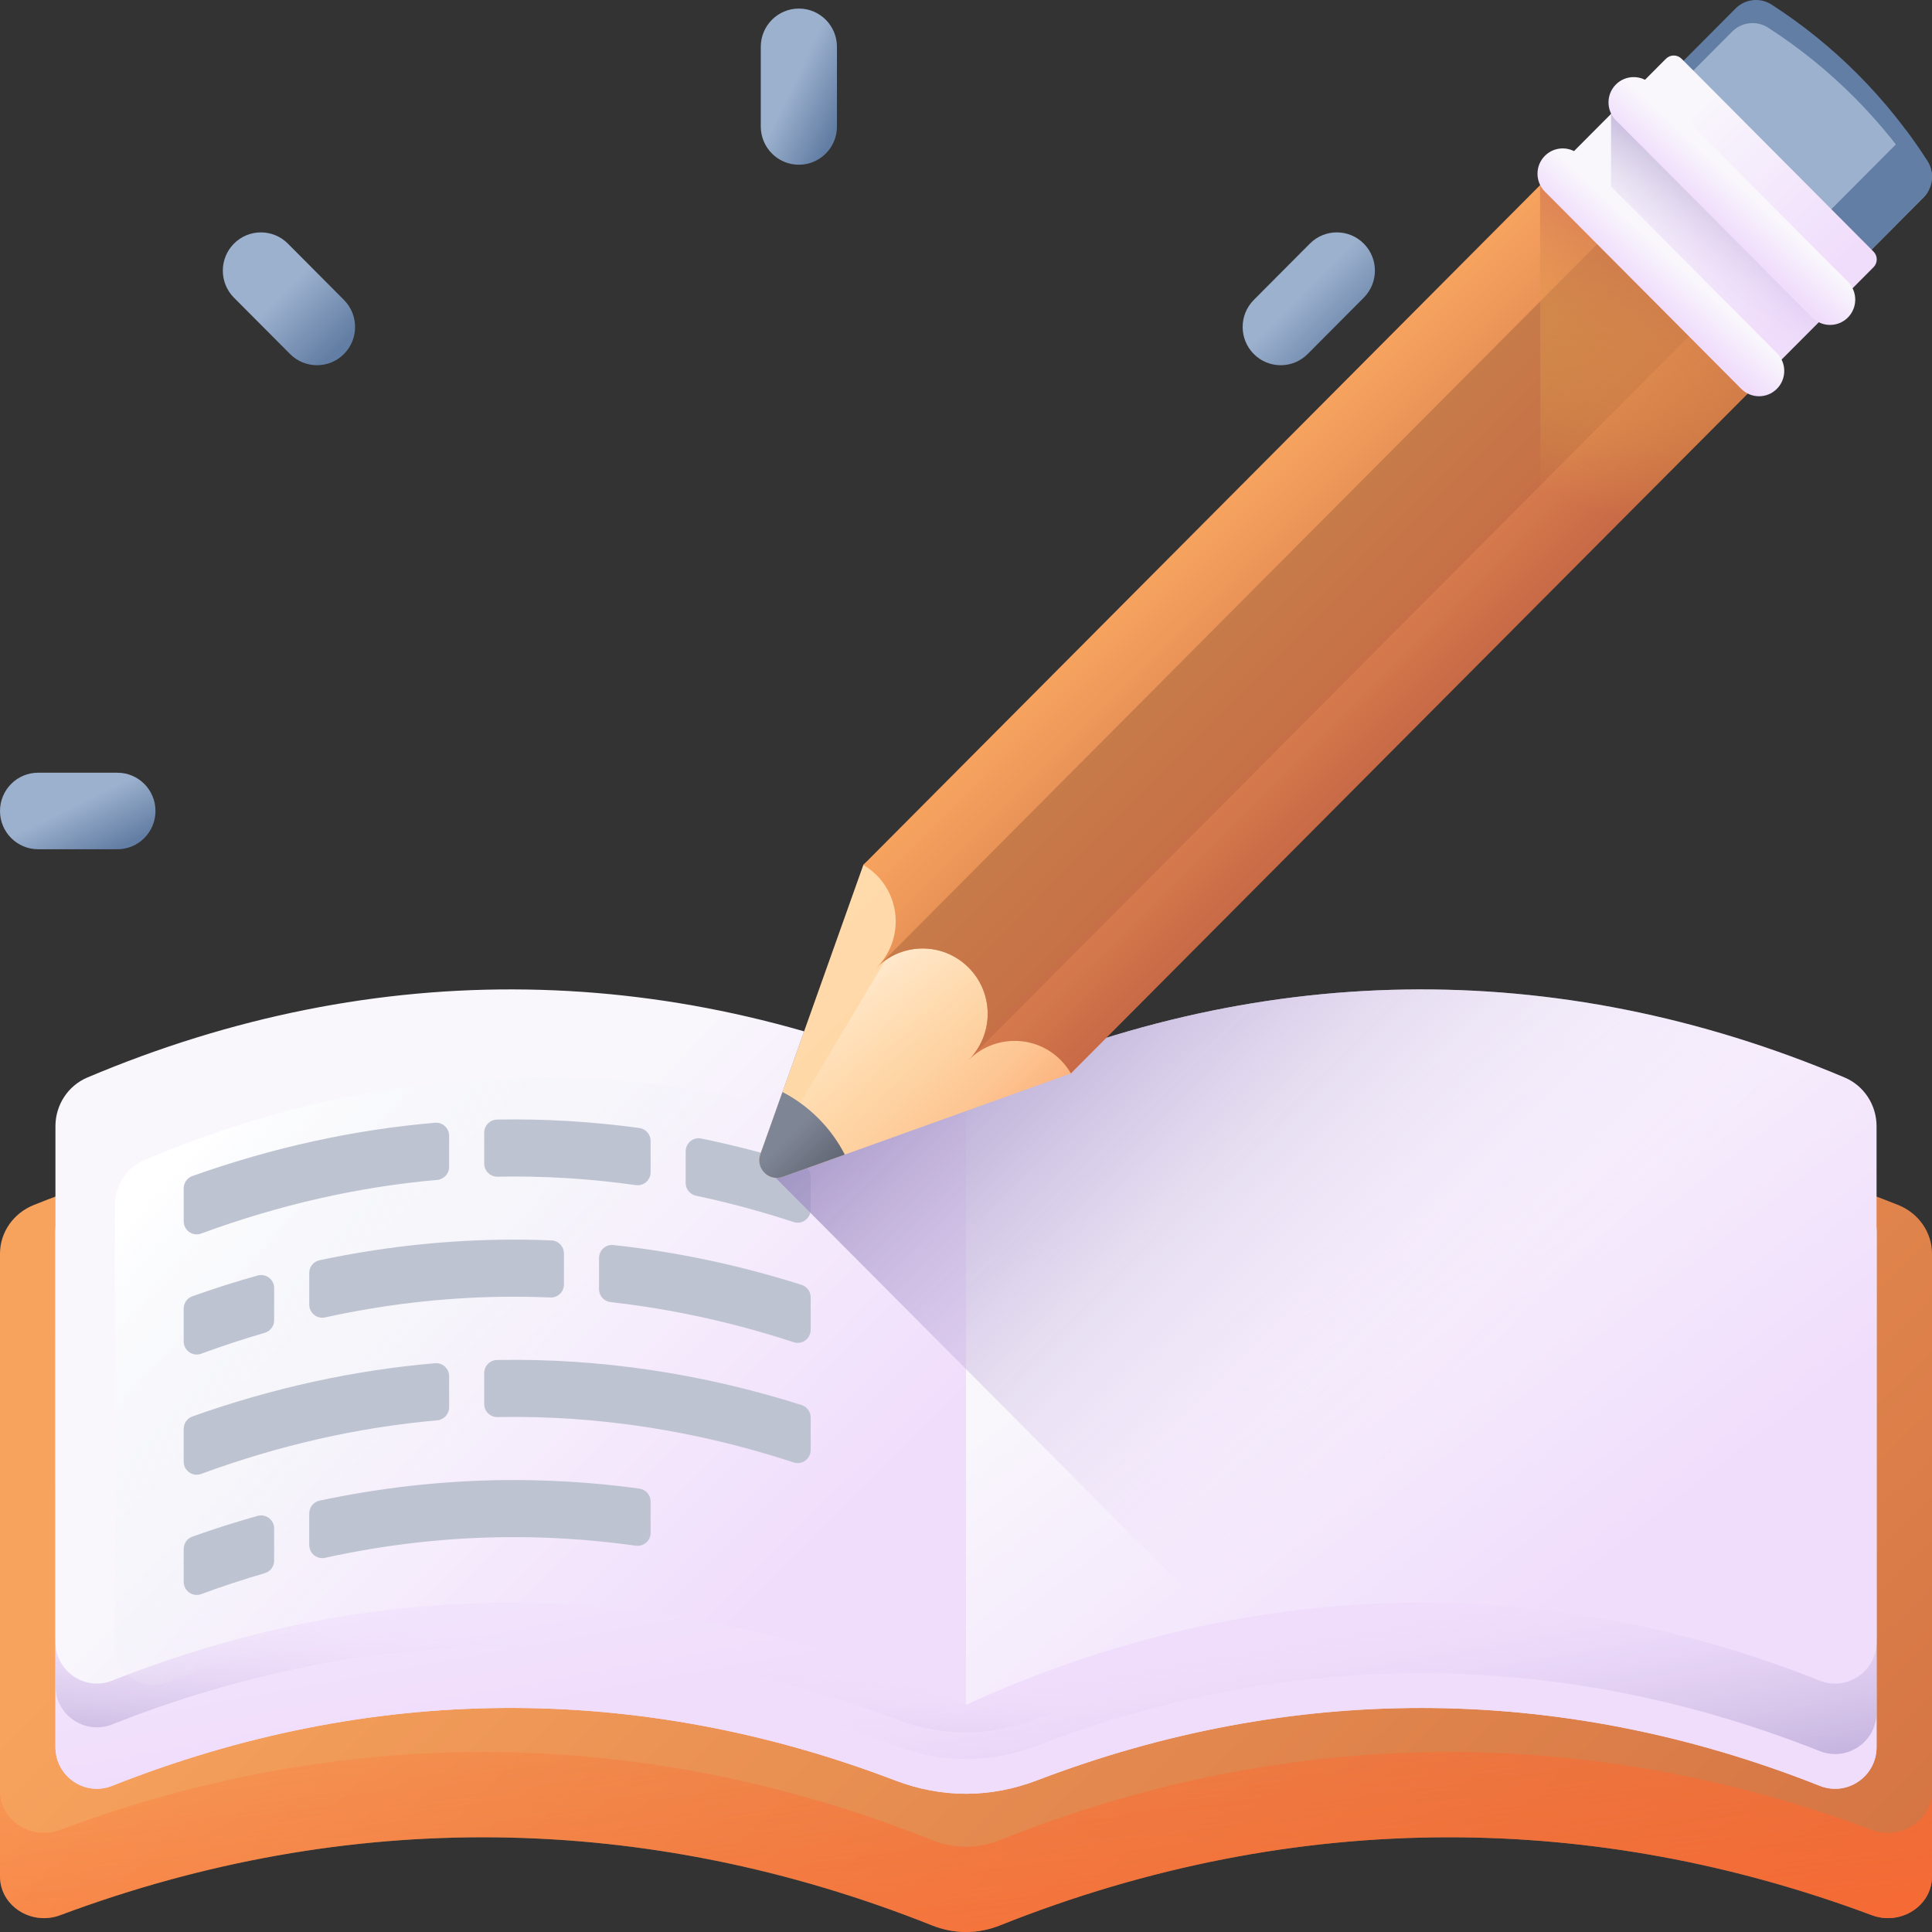
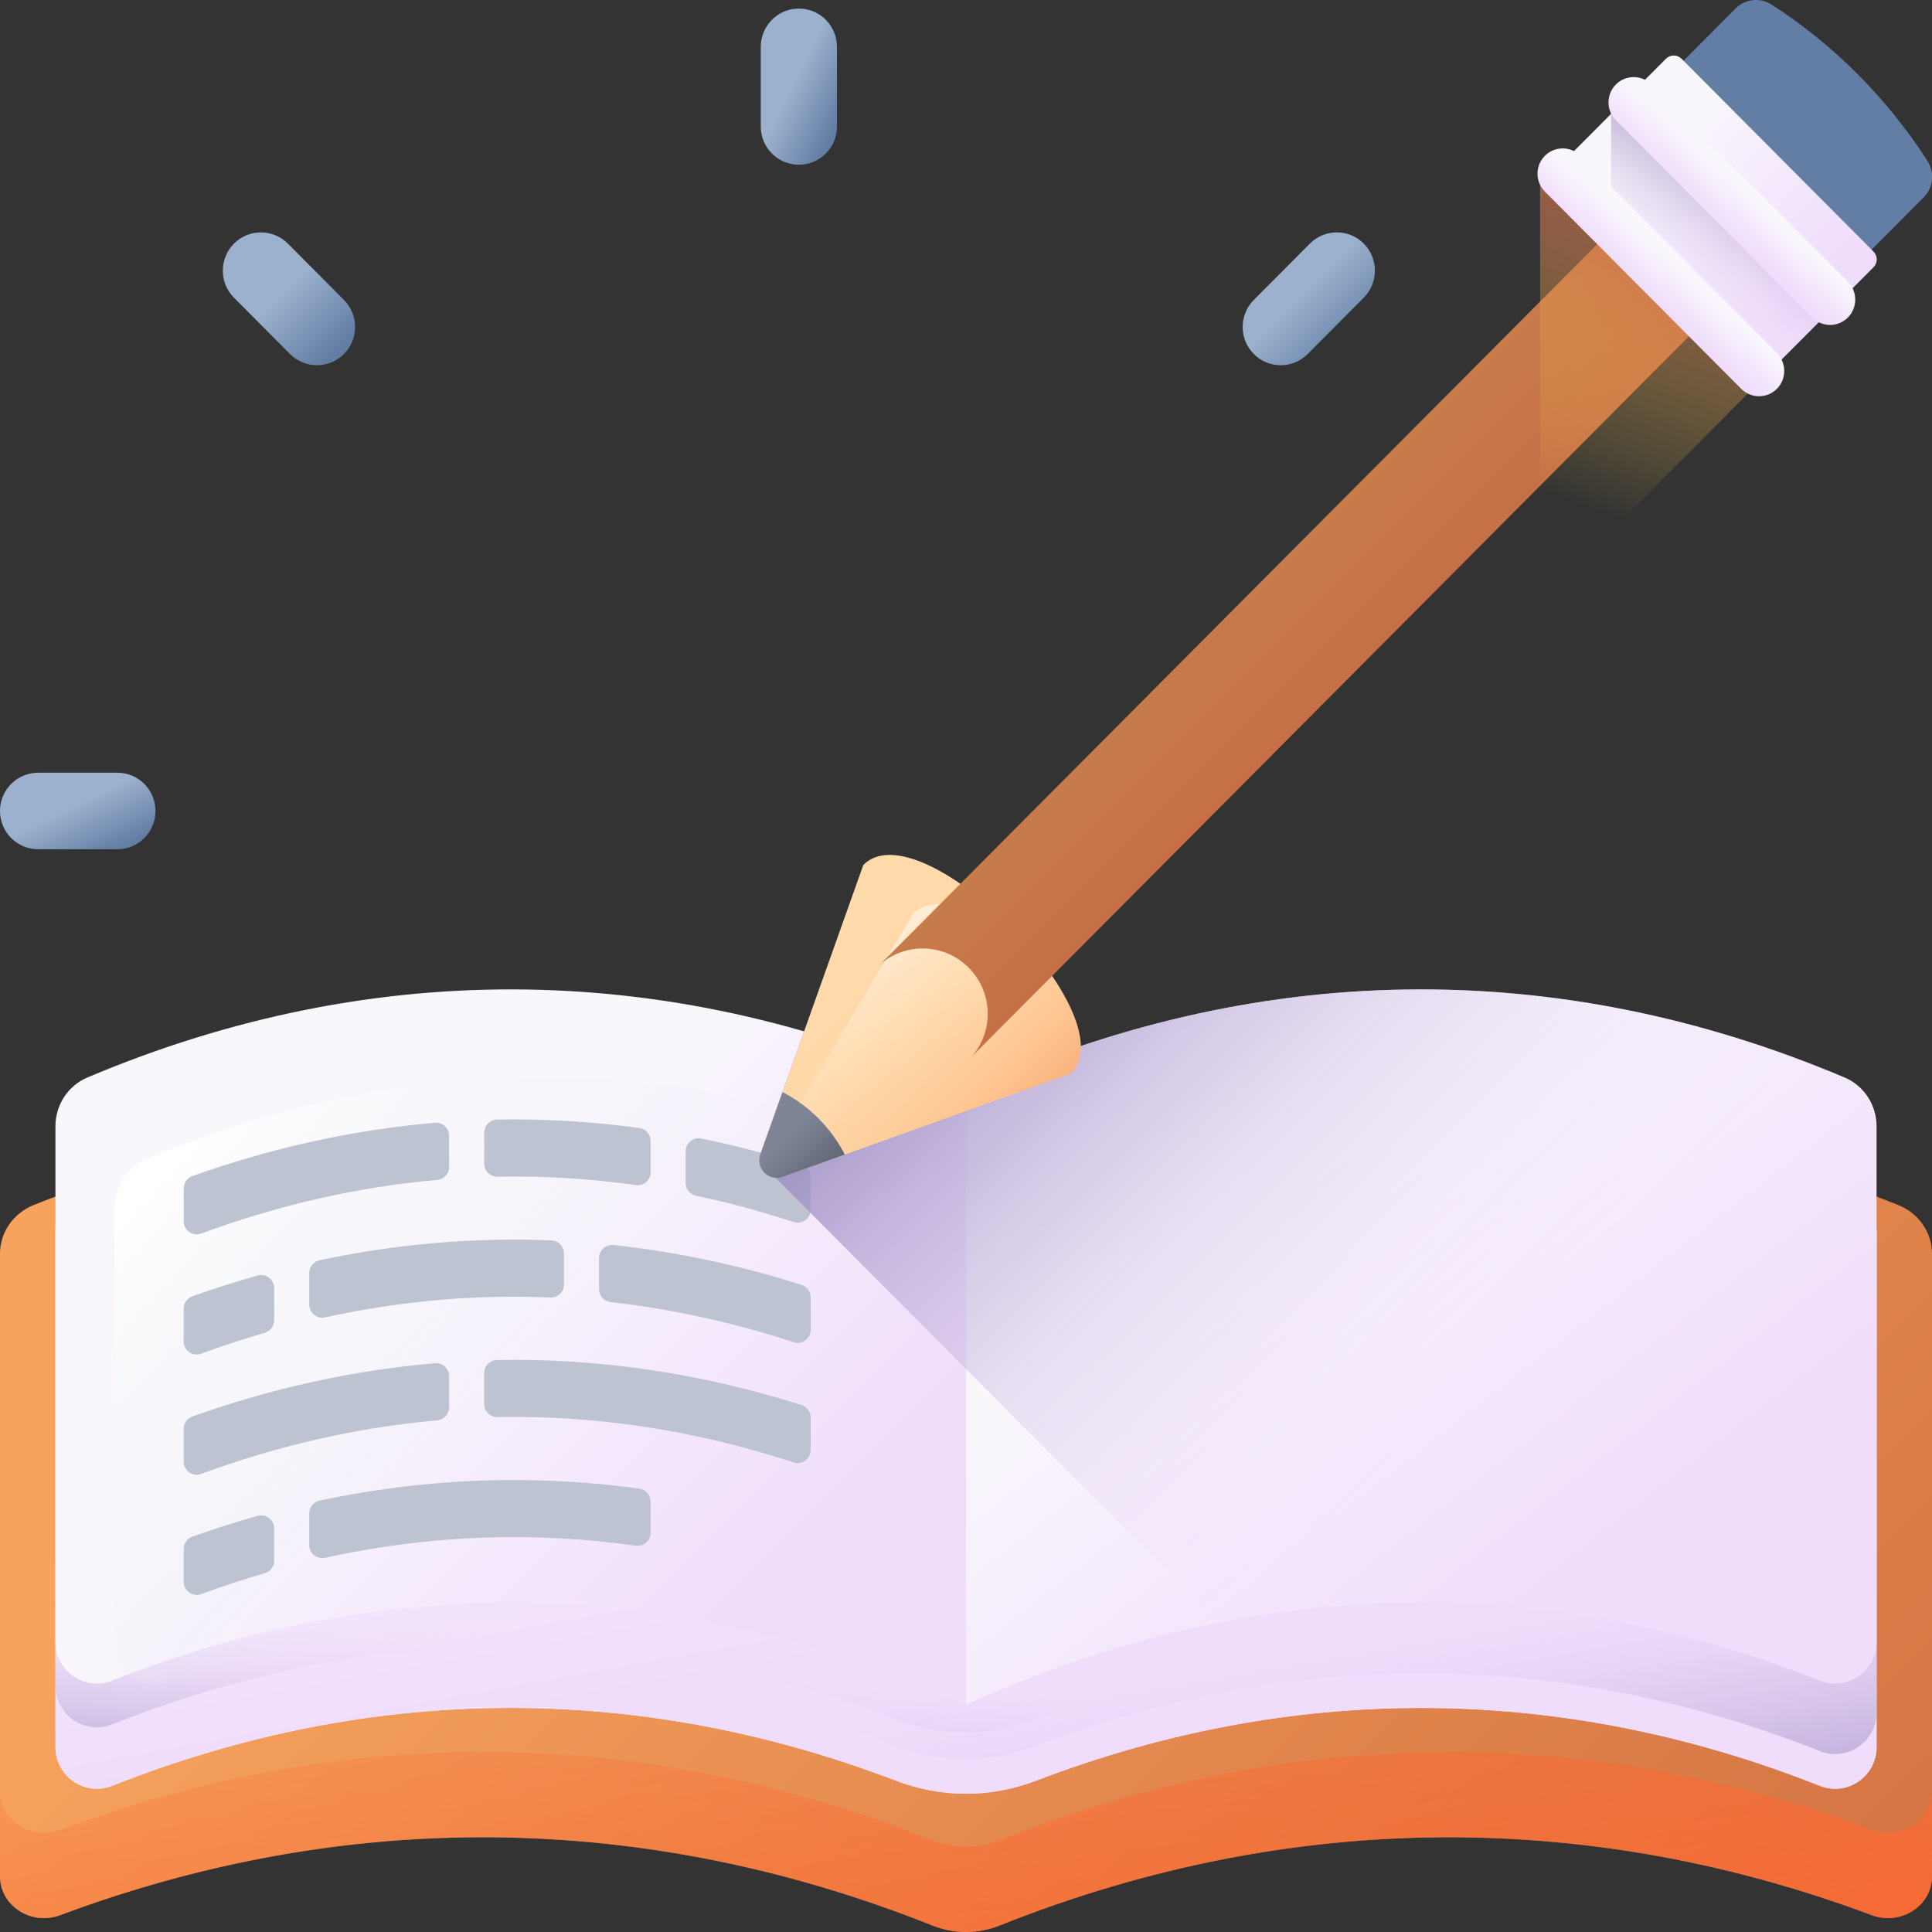
<svg xmlns="http://www.w3.org/2000/svg" width="122" height="122" viewBox="0 0 122 122" fill="none">
  <rect x="0" y="0" width="122" height="122" fill="#333333" stroke="none" />
  <path d="M122 79.164V118.492C122 120.35 120.021 121.62 118.197 120.937C109.422 117.657 100.462 116.019 91.5 116.019C81.973 116.019 72.449 117.871 63.151 121.579C62.466 121.852 61.737 122 61 122C60.262 122 59.533 121.852 58.848 121.579C40.803 114.387 21.902 114.173 3.803 120.938C1.978 121.62 0 120.35 0 118.492V79.164C0 77.826 0.837 76.609 2.14 76.089C11.444 72.379 20.969 70.527 30.497 70.527C40.758 70.527 51.022 72.677 61 76.977C80.248 68.683 100.541 68.388 119.859 76.089C121.163 76.609 122 77.826 122 79.164V79.164Z" fill="url(#paint0_linear)" />
  <path d="M118.197 115.551C109.422 112.271 100.462 110.632 91.5 110.632C81.973 110.632 72.449 112.485 63.151 116.193C62.466 116.466 61.737 116.613 61 116.613C60.262 116.613 59.533 116.466 58.848 116.193C40.803 109 21.902 108.786 3.803 115.551C1.978 116.234 0 114.963 0 113.106V118.492C0 120.35 1.978 121.62 3.803 120.937C21.902 114.173 40.803 114.386 58.848 121.579C59.534 121.852 60.263 122 61 122C61.738 122 62.466 121.852 63.151 121.579C72.449 117.871 81.974 116.019 91.5 116.019C100.462 116.019 109.422 117.657 118.197 120.937C120.022 121.62 122 120.35 122 118.492V113.106C122 114.963 120.021 116.234 118.197 115.551Z" fill="url(#paint1_linear)" />
  <path d="M118.499 77.76V110.325C118.499 112.183 116.636 113.453 114.915 112.77C106.644 109.49 98.199 107.852 89.751 107.852C81.604 107.852 73.459 109.376 65.471 112.429C64.042 112.975 62.529 113.271 61 113.271C59.469 113.271 57.955 112.974 56.524 112.427C40.258 106.214 23.329 106.329 7.085 112.77C5.364 113.453 3.501 112.183 3.501 110.325V77.76C3.501 76.422 4.29 75.205 5.518 74.685C14.288 70.975 23.27 69.123 32.249 69.123C41.922 69.123 51.593 71.273 61 75.573C79.143 67.279 98.272 66.984 116.482 74.685C117.71 75.206 118.499 76.423 118.499 77.76V77.76Z" fill="url(#paint2_linear)" />
  <path d="M118.499 77.76V110.325C118.499 112.183 116.636 113.453 114.915 112.77C106.644 109.49 98.199 107.852 89.751 107.852C81.604 107.852 73.459 109.376 65.471 112.429C64.042 112.975 62.529 113.271 61 113.271C59.469 113.271 57.955 112.974 56.524 112.427C40.258 106.214 23.329 106.329 7.085 112.77C5.364 113.453 3.501 112.183 3.501 110.325V77.76C3.501 76.422 4.29 75.205 5.518 74.685C14.288 70.975 23.27 69.123 32.249 69.123C41.922 69.123 51.593 71.273 61 75.573C79.143 67.279 98.272 66.984 116.482 74.685C117.71 75.206 118.499 76.423 118.499 77.76V77.76Z" fill="url(#paint3_linear)" />
  <path d="M118.499 75.568V108.133C118.499 109.991 116.636 111.261 114.915 110.578C106.644 107.298 98.199 105.66 89.751 105.66C81.604 105.66 73.459 107.184 65.471 110.236C64.042 110.783 62.529 111.078 61 111.078C59.469 111.078 57.955 110.781 56.524 110.235C40.258 104.022 23.329 104.137 7.085 110.578C5.364 111.261 3.501 109.99 3.501 108.133V75.568C3.501 74.23 4.29 73.013 5.518 72.493C14.288 68.783 23.27 66.931 32.249 66.931C41.922 66.931 51.593 69.081 61 73.381C79.143 65.087 98.272 64.792 116.482 72.493C117.71 73.013 118.499 74.23 118.499 75.568V75.568Z" fill="url(#paint4_linear)" />
  <path d="M3.5 73.882V106.446C3.5 108.304 5.364 109.574 7.085 108.891C15.356 105.611 23.801 103.973 32.249 103.973C40.396 103.973 48.541 105.497 56.529 108.55C57.958 109.096 59.47 109.392 61 109.392C62.531 109.392 64.044 109.095 65.476 108.548C81.742 102.335 98.67 102.45 114.915 108.891C116.636 109.574 118.499 108.304 118.499 106.446V73.881C118.499 72.543 117.71 71.326 116.482 70.806C107.712 67.096 98.73 65.244 89.751 65.244C80.078 65.244 70.407 67.394 61 71.695C42.856 63.401 23.728 63.105 5.518 70.806C4.29 71.327 3.5 72.544 3.5 73.882V73.882Z" fill="url(#paint5_linear)" />
  <path d="M5.517 68.041C4.29 68.56 3.501 69.778 3.501 71.115V103.679C3.501 105.538 5.365 106.808 7.086 106.126C24.826 99.088 43.38 99.6 61 107.656C61 81.447 61 95.138 61 68.928C42.858 60.635 23.731 60.337 5.517 68.041V68.041Z" fill="url(#paint6_linear)" />
  <path d="M116.483 68.041C98.271 60.339 79.143 60.633 61 68.929V107.656C78.622 99.599 97.175 99.09 114.913 106.126C116.634 106.809 118.499 105.538 118.499 103.68C118.499 79.525 118.499 95.271 118.499 71.116C118.499 69.778 117.71 68.56 116.483 68.041V68.041Z" fill="url(#paint7_linear)" />
  <path d="M9.145 73.242C7.998 73.727 7.261 74.865 7.261 76.115V103.94C7.261 105.677 9.003 106.865 10.612 106.227C27.192 99.65 44.532 100.127 61 107.657C61 83.161 61 98.567 61 74.071C44.045 66.32 26.168 66.042 9.145 73.242V73.242Z" fill="url(#paint8_linear)" />
  <path d="M12.146 74.264C17.213 72.461 22.334 71.339 27.475 70.898C27.953 70.857 28.361 71.241 28.361 71.722V73.685C28.361 74.115 28.034 74.469 27.608 74.507C22.608 74.949 17.628 76.08 12.701 77.896C12.166 78.093 11.6 77.693 11.6 77.121V75.045C11.6 74.695 11.818 74.381 12.146 74.264V74.264Z" fill="#BEC3D2" />
  <path d="M41.085 72.05V74.019C41.085 74.519 40.647 74.906 40.155 74.837C37.242 74.425 34.328 74.248 31.42 74.303C30.958 74.311 30.577 73.942 30.577 73.478V71.525C30.577 71.077 30.933 70.707 31.38 70.698C34.376 70.643 37.376 70.82 40.377 71.23C40.783 71.286 41.085 71.638 41.085 72.05V72.05Z" fill="#BEC3D2" />
  <path d="M51.192 74.333V76.384C51.192 76.943 50.65 77.343 50.121 77.17C48.078 76.499 46.015 75.943 43.953 75.507C43.572 75.426 43.298 75.092 43.298 74.701V72.703C43.298 72.184 43.771 71.789 44.277 71.893C46.397 72.327 48.517 72.878 50.619 73.544C50.961 73.652 51.192 73.973 51.192 74.333V74.333Z" fill="#BEC3D2" />
  <path d="M12.146 81.855C13.514 81.369 14.886 80.932 16.264 80.545C16.79 80.397 17.312 80.79 17.312 81.339V83.371C17.312 83.74 17.069 84.061 16.716 84.163C15.373 84.553 14.033 84.994 12.7 85.484C12.165 85.681 11.6 85.281 11.6 84.709V82.635C11.6 82.285 11.818 81.972 12.146 81.855V81.855Z" fill="#BEC3D2" />
  <path d="M35.612 79.154V81.108C35.612 81.575 35.226 81.952 34.761 81.933C33.688 81.887 32.616 81.874 31.543 81.891C27.866 81.953 24.182 82.388 20.524 83.191C20.011 83.304 19.527 82.905 19.527 82.378V80.389C19.527 80 19.798 79.66 20.177 79.58C23.929 78.784 27.706 78.351 31.483 78.287C32.597 78.267 33.713 78.281 34.828 78.328C35.267 78.347 35.612 78.713 35.612 79.154V79.154Z" fill="#BEC3D2" />
  <path d="M51.192 81.924V83.973C51.192 84.532 50.649 84.932 50.12 84.758C46.302 83.507 42.438 82.66 38.562 82.226C38.144 82.179 37.827 81.828 37.827 81.406V79.442C37.827 78.953 38.247 78.568 38.731 78.62C42.717 79.05 46.691 79.891 50.619 81.135C50.961 81.243 51.192 81.564 51.192 81.924V81.924Z" fill="#BEC3D2" />
  <path d="M12.146 89.445C17.193 87.65 22.327 86.525 27.476 86.084C27.953 86.043 28.361 86.426 28.361 86.907V88.868C28.361 89.298 28.033 89.652 27.607 89.69C22.603 90.133 17.61 91.266 12.7 93.074C12.166 93.271 11.6 92.871 11.6 92.299V90.225C11.6 89.876 11.818 89.562 12.146 89.445V89.445Z" fill="#BEC3D2" />
  <path d="M51.192 89.512V91.563C51.192 92.122 50.65 92.522 50.121 92.349C43.997 90.342 37.758 89.38 31.543 89.482C31.501 89.483 31.458 89.484 31.416 89.484C30.955 89.493 30.576 89.122 30.576 88.66V86.706C30.576 86.256 30.934 85.888 31.382 85.88C31.415 85.879 31.449 85.879 31.483 85.878C37.891 85.771 44.315 86.727 50.619 88.724C50.96 88.832 51.192 89.152 51.192 89.512V89.512Z" fill="#BEC3D2" />
  <path d="M12.146 97.034C13.514 96.548 14.886 96.112 16.263 95.724C16.789 95.576 17.312 95.97 17.312 96.519V98.551C17.312 98.919 17.069 99.24 16.717 99.342C15.373 99.733 14.033 100.175 12.7 100.666C12.165 100.862 11.6 100.462 11.6 99.89V97.814C11.6 97.464 11.818 97.15 12.146 97.034V97.034Z" fill="#BEC3D2" />
  <path d="M41.085 94.82V96.79C41.085 97.294 40.64 97.676 40.142 97.606C37.28 97.203 34.41 97.025 31.543 97.072C27.866 97.134 24.182 97.567 20.524 98.372C20.011 98.485 19.527 98.086 19.527 97.558V95.57C19.527 95.18 19.797 94.841 20.177 94.761C23.929 93.962 27.706 93.532 31.483 93.468C34.45 93.419 37.418 93.597 40.377 94.001C40.784 94.057 41.085 94.409 41.085 94.82Z" fill="#BEC3D2" />
  <path d="M114.914 106.126C116.635 106.808 118.499 105.538 118.499 103.68C118.499 79.525 118.499 95.27 118.499 71.116C118.499 69.778 117.71 68.56 116.483 68.041C98.271 60.339 79.143 60.633 61 68.929C57.622 67.384 54.21 66.118 50.776 65.128L48.012 72.893C47.752 73.624 48.287 74.332 48.977 74.378L76.946 102.471C89.601 99.97 102.458 101.185 114.914 106.126V106.126Z" fill="url(#paint9_linear)" />
  <path d="M117.328 16.616L105.457 4.693L109.595 0.537C110.201 -0.072 111.149 -0.175 111.872 0.291C115.821 2.836 119.176 6.207 121.711 10.173C122.174 10.899 122.072 11.851 121.465 12.46L117.328 16.616Z" fill="#637EA4" />
-   <path d="M117.328 16.616L121.465 12.46C121.563 12.362 121.647 12.253 121.718 12.139C121.671 11.963 121.597 11.791 121.495 11.631C118.961 7.665 115.605 4.295 111.656 1.749C110.934 1.283 109.986 1.386 109.379 1.996L106.075 5.314L117.328 16.616Z" fill="#9CB1CE" />
  <path d="M121.711 10.173C121.281 9.501 120.827 8.848 120.352 8.211C120.242 8.495 120.075 8.76 119.849 8.987L114.791 14.068L117.328 16.616L121.465 12.46C122.072 11.85 122.174 10.898 121.711 10.173V10.173Z" fill="#637EA4" />
  <path d="M111.319 23.894L118.306 16.875C118.579 16.602 118.579 16.159 118.306 15.886L106.185 3.71C105.912 3.437 105.471 3.437 105.199 3.71L98.212 10.729L111.319 23.894Z" fill="url(#paint10_linear)" />
  <path d="M101.731 7.184V33.524L114.858 20.348L101.742 7.173L101.731 7.184Z" fill="url(#paint11_linear)" />
  <path d="M114.438 20.051L102.038 7.596C101.417 6.972 101.417 5.96 102.038 5.336C102.659 4.713 103.666 4.713 104.287 5.336L116.687 17.791C117.308 18.415 117.308 19.427 116.687 20.051C116.066 20.674 115.059 20.674 114.438 20.051Z" fill="url(#paint12_linear)" />
  <path d="M54.517 54.617L48.012 72.894C47.697 73.778 48.547 74.632 49.428 74.316L67.624 67.782C71.254 64.136 58.147 50.971 54.517 54.617V54.617Z" fill="url(#paint13_linear)" />
  <path d="M57.689 57.644L48.116 73.711C48.101 73.737 48.09 73.763 48.077 73.788C48.319 74.242 48.867 74.517 49.428 74.315L67.624 67.782C67.651 67.754 67.676 67.723 67.702 67.694C68.782 63.432 61.236 54.795 57.689 57.644V57.644Z" fill="url(#paint14_linear)" />
-   <path d="M112.426 22.782L67.624 67.783C67.45 67.48 67.233 67.195 66.976 66.937C65.373 65.326 62.772 65.326 61.168 66.937C61.096 67.01 61.375 66.712 61.375 66.712C62.769 65.091 62.7 62.642 61.167 61.102C59.635 59.563 57.196 59.494 55.583 60.893C55.583 60.893 55.286 61.174 55.358 61.101C56.962 59.49 56.962 56.878 55.358 55.268C55.101 55.01 54.818 54.792 54.516 54.617L99.319 9.616L112.426 22.782Z" fill="url(#paint15_linear)" />
  <path d="M108.769 19.108L61.376 66.711C62.769 65.091 62.7 62.641 61.167 61.102C59.635 59.563 57.196 59.493 55.583 60.893L102.976 13.289L108.769 19.108Z" fill="url(#paint16_linear)" />
  <path d="M51.685 70.627C50.996 69.935 50.227 69.38 49.413 68.959L48.012 72.894C47.697 73.778 48.548 74.632 49.428 74.316L53.346 72.909C52.926 72.091 52.373 71.318 51.685 70.627V70.627Z" fill="url(#paint17_linear)" />
  <path d="M97.25 11.685L97.281 38.003L110.377 24.848L97.261 11.674L97.25 11.685Z" fill="url(#paint18_linear)" />
  <path d="M109.954 24.554L97.554 12.099C96.933 11.475 96.933 10.464 97.554 9.84C98.176 9.216 99.183 9.216 99.804 9.84L112.204 22.295C112.825 22.918 112.825 23.93 112.204 24.554C111.582 25.178 110.575 25.178 109.954 24.554Z" fill="url(#paint19_linear)" />
  <path d="M7.413 53.627H2.405C1.077 53.627 0 52.545 0 51.211C0 49.877 1.077 48.795 2.405 48.795H7.413C8.741 48.795 9.818 49.877 9.818 51.211C9.818 52.545 8.741 53.627 7.413 53.627Z" fill="url(#paint20_linear)" />
  <path d="M52.851 7.987V2.957C52.851 1.623 51.774 0.541 50.446 0.541C49.118 0.541 48.041 1.623 48.041 2.957V7.987C48.041 9.321 49.118 10.402 50.446 10.402C51.774 10.403 52.851 9.321 52.851 7.987Z" fill="url(#paint21_linear)" />
  <path d="M18.316 22.355L14.775 18.799C13.836 17.855 13.836 16.326 14.775 15.382C15.714 14.439 17.237 14.439 18.177 15.382L21.718 18.939C22.657 19.882 22.657 21.412 21.718 22.356C20.779 23.299 19.256 23.299 18.316 22.355Z" fill="url(#paint22_linear)" />
  <path d="M82.576 22.355L86.117 18.798C87.056 17.855 87.056 16.325 86.117 15.382C85.178 14.438 83.655 14.438 82.716 15.382L79.174 18.939C78.235 19.882 78.235 21.412 79.174 22.355C80.114 23.299 81.636 23.299 82.576 22.355Z" fill="url(#paint23_linear)" />
  <defs>
    <linearGradient id="paint0_linear" x1="36.263" y1="73.198" x2="114.175" y2="152.771" gradientUnits="userSpaceOnUse">
      <stop stop-color="#F7A35D" />
      <stop offset="1" stop-color="#CC6A3E" />
    </linearGradient>
    <linearGradient id="paint1_linear" x1="58.551" y1="97.438" x2="63.82" y2="136.78" gradientUnits="userSpaceOnUse">
      <stop stop-color="#FF6831" stop-opacity="0" />
      <stop offset="1" stop-color="#FF6831" />
    </linearGradient>
    <linearGradient id="paint2_linear" x1="57.196" y1="72.879" x2="62.625" y2="102.775" gradientUnits="userSpaceOnUse">
      <stop stop-color="#F9F7FC" />
      <stop offset="1" stop-color="#F0DDFC" />
    </linearGradient>
    <linearGradient id="paint3_linear" x1="57.196" y1="72.879" x2="62.625" y2="102.775" gradientUnits="userSpaceOnUse">
      <stop stop-color="#F9F7FC" />
      <stop offset="1" stop-color="#F0DDFC" />
    </linearGradient>
    <linearGradient id="paint4_linear" x1="63.352" y1="105.552" x2="67.514" y2="129.627" gradientUnits="userSpaceOnUse">
      <stop stop-color="#F0DDFC" stop-opacity="0" />
      <stop offset="0.289" stop-color="#C8B7E0" stop-opacity="0.289" />
      <stop offset="0.592" stop-color="#A595C8" stop-opacity="0.592" />
      <stop offset="0.84" stop-color="#8F81B8" stop-opacity="0.84" />
      <stop offset="1" stop-color="#8779B3" />
    </linearGradient>
    <linearGradient id="paint5_linear" x1="59.577" y1="105.772" x2="58.088" y2="121.966" gradientUnits="userSpaceOnUse">
      <stop stop-color="#F0DDFC" stop-opacity="0" />
      <stop offset="0.289" stop-color="#C8B7E0" stop-opacity="0.289" />
      <stop offset="0.592" stop-color="#A595C8" stop-opacity="0.592" />
      <stop offset="0.84" stop-color="#8F81B8" stop-opacity="0.84" />
      <stop offset="1" stop-color="#8779B3" />
    </linearGradient>
    <linearGradient id="paint6_linear" x1="26.494" y1="81.068" x2="47.32" y2="101.801" gradientUnits="userSpaceOnUse">
      <stop stop-color="#F9F7FC" />
      <stop offset="1" stop-color="#F0DDFC" />
    </linearGradient>
    <linearGradient id="paint7_linear" x1="79.323" y1="75.344" x2="99.112" y2="100.674" gradientUnits="userSpaceOnUse">
      <stop stop-color="#F9F7FC" />
      <stop offset="1" stop-color="#F0DDFC" />
    </linearGradient>
    <linearGradient id="paint8_linear" x1="32.502" y1="88.03" x2="13.353" y2="70.393" gradientUnits="userSpaceOnUse">
      <stop stop-color="#E9EDF5" stop-opacity="0" />
      <stop offset="1" stop-color="white" />
    </linearGradient>
    <linearGradient id="paint9_linear" x1="95.957" y1="84.892" x2="62.475" y2="50.601" gradientUnits="userSpaceOnUse">
      <stop stop-color="#F0DDFC" stop-opacity="0" />
      <stop offset="0.161" stop-color="#E8D5F6" stop-opacity="0.161" />
      <stop offset="0.417" stop-color="#D1BFE6" stop-opacity="0.417" />
      <stop offset="0.733" stop-color="#AC9CCD" stop-opacity="0.733" />
      <stop offset="1" stop-color="#8779B3" />
    </linearGradient>
    <linearGradient id="paint10_linear" x1="104.208" y1="9.194" x2="113.927" y2="18.871" gradientUnits="userSpaceOnUse">
      <stop stop-color="#F9F7FC" />
      <stop offset="1" stop-color="#F0DDFC" />
    </linearGradient>
    <linearGradient id="paint11_linear" x1="105.594" y1="17.862" x2="111.999" y2="8.242" gradientUnits="userSpaceOnUse">
      <stop stop-color="#F0DDFC" stop-opacity="0" />
      <stop offset="0.289" stop-color="#C8B7E0" stop-opacity="0.289" />
      <stop offset="0.592" stop-color="#A595C8" stop-opacity="0.592" />
      <stop offset="0.84" stop-color="#8F81B8" stop-opacity="0.84" />
      <stop offset="1" stop-color="#8779B3" />
    </linearGradient>
    <linearGradient id="paint12_linear" x1="110.146" y1="11.832" x2="108.254" y2="13.883" gradientUnits="userSpaceOnUse">
      <stop stop-color="#F9F7FC" />
      <stop offset="1" stop-color="#F0DDFC" />
    </linearGradient>
    <linearGradient id="paint13_linear" x1="49.506" y1="59.646" x2="62.669" y2="72.751" gradientUnits="userSpaceOnUse">
      <stop stop-color="#FFDAAA" />
      <stop offset="0.421" stop-color="#FFD8A8" />
      <stop offset="0.652" stop-color="#FED1A0" />
      <stop offset="0.836" stop-color="#FDC592" />
      <stop offset="0.995" stop-color="#FCB47F" />
      <stop offset="1" stop-color="#FCB37E" />
    </linearGradient>
    <linearGradient id="paint14_linear" x1="58.087" y1="69.261" x2="49.405" y2="57.377" gradientUnits="userSpaceOnUse">
      <stop stop-color="#FFDAAA" stop-opacity="0" />
      <stop offset="0.251" stop-color="#FFE7C8" stop-opacity="0.251" />
      <stop offset="0.554" stop-color="#FFF4E6" stop-opacity="0.554" />
      <stop offset="0.815" stop-color="#FFFCF8" stop-opacity="0.815" />
      <stop offset="1" stop-color="white" />
    </linearGradient>
    <linearGradient id="paint15_linear" x1="75.532" y1="33.505" x2="88.696" y2="46.61" gradientUnits="userSpaceOnUse">
      <stop stop-color="#F7A35F" />
      <stop offset="1" stop-color="#C86A46" />
    </linearGradient>
    <linearGradient id="paint16_linear" x1="74.885" y1="35.229" x2="86.974" y2="47.265" gradientUnits="userSpaceOnUse">
      <stop stop-color="#C6814A" />
      <stop offset="1" stop-color="#C86A46" />
    </linearGradient>
    <linearGradient id="paint17_linear" x1="49.61" y1="71.91" x2="52.969" y2="75.254" gradientUnits="userSpaceOnUse">
      <stop stop-color="#7E8595" />
      <stop offset="1" stop-color="#555A66" />
    </linearGradient>
    <linearGradient id="paint18_linear" x1="99.013" y1="31.574" x2="108.746" y2="4.887" gradientUnits="userSpaceOnUse">
      <stop stop-color="#FFDA45" stop-opacity="0" />
      <stop offset="1" stop-color="#B53759" />
    </linearGradient>
    <linearGradient id="paint19_linear" x1="105.663" y1="16.335" x2="103.771" y2="18.386" gradientUnits="userSpaceOnUse">
      <stop stop-color="#F9F7FC" />
      <stop offset="1" stop-color="#F0DDFC" />
    </linearGradient>
    <linearGradient id="paint20_linear" x1="4.457" y1="50.975" x2="6.061" y2="54.234" gradientUnits="userSpaceOnUse">
      <stop stop-color="#9CB1CE" />
      <stop offset="1" stop-color="#637EA4" />
    </linearGradient>
    <linearGradient id="paint21_linear" x1="50.225" y1="4.99" x2="53.481" y2="6.578" gradientUnits="userSpaceOnUse">
      <stop stop-color="#9CB1CE" />
      <stop offset="1" stop-color="#637EA4" />
    </linearGradient>
    <linearGradient id="paint22_linear" x1="17.862" y1="18.459" x2="21.376" y2="21.958" gradientUnits="userSpaceOnUse">
      <stop stop-color="#9CB1CE" />
      <stop offset="1" stop-color="#637EA4" />
    </linearGradient>
    <linearGradient id="paint23_linear" x1="82.261" y1="18.459" x2="85.776" y2="21.957" gradientUnits="userSpaceOnUse">
      <stop stop-color="#9CB1CE" />
      <stop offset="1" stop-color="#637EA4" />
    </linearGradient>
  </defs>
</svg>